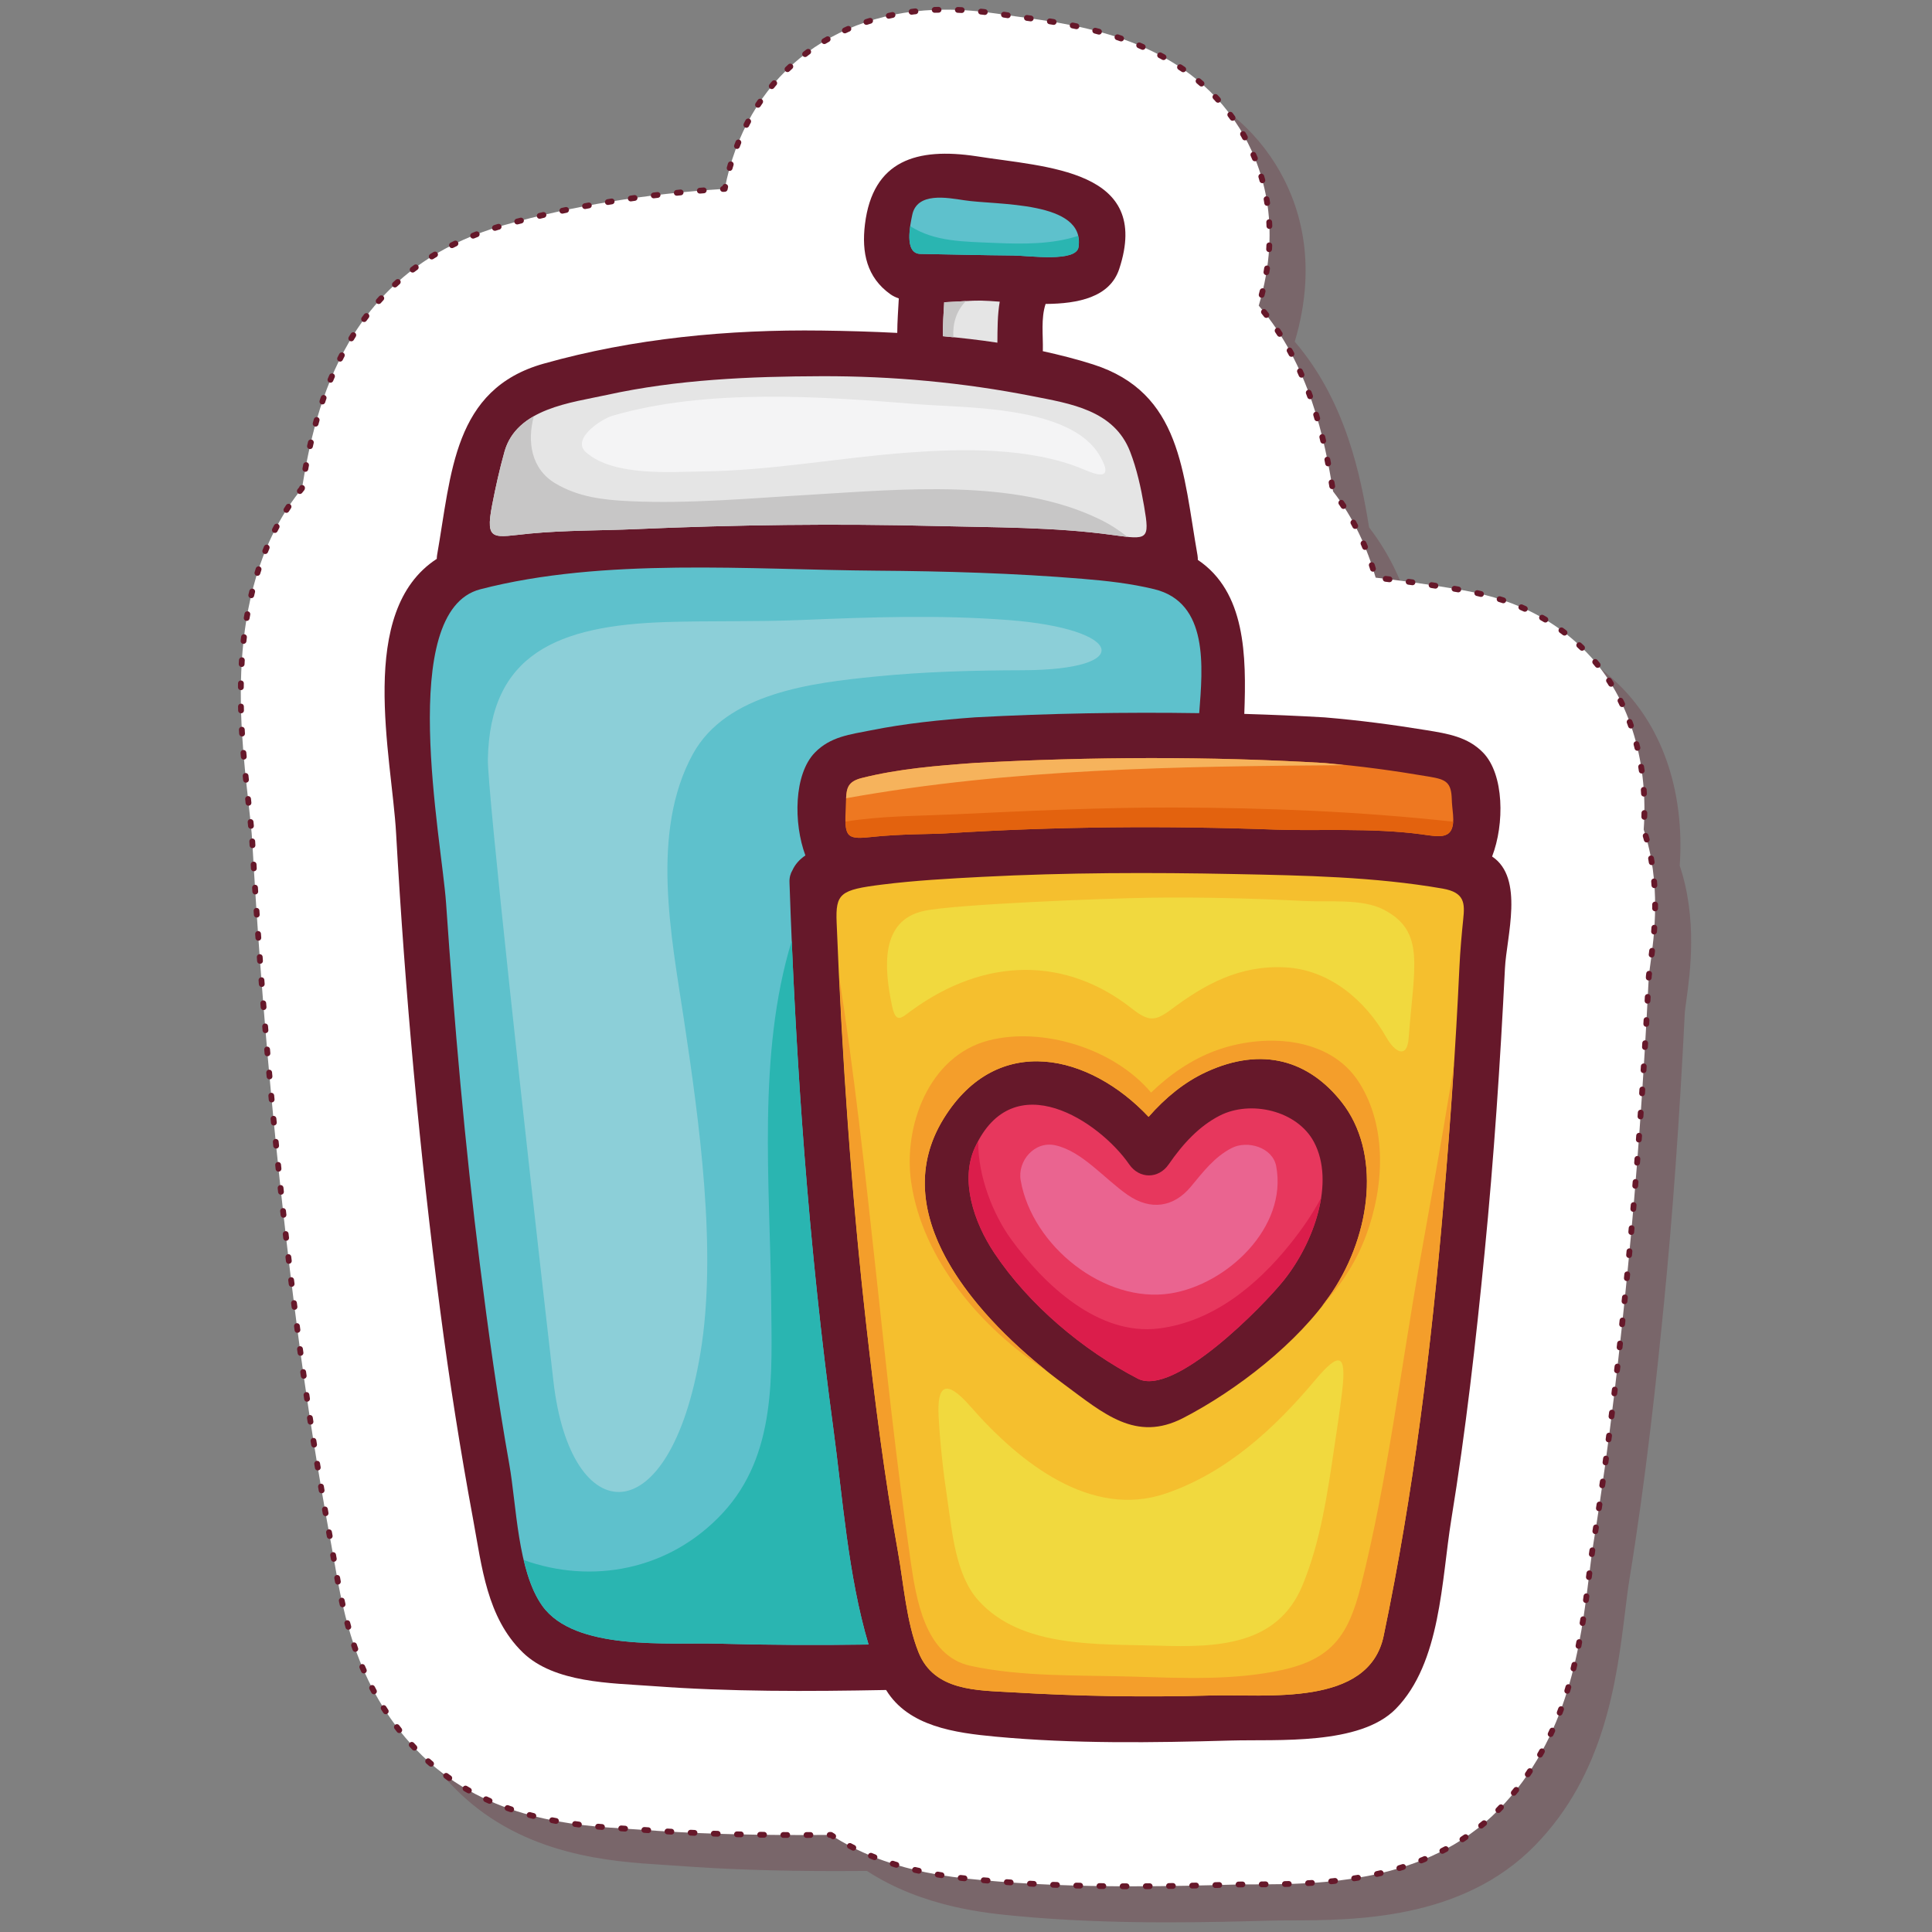
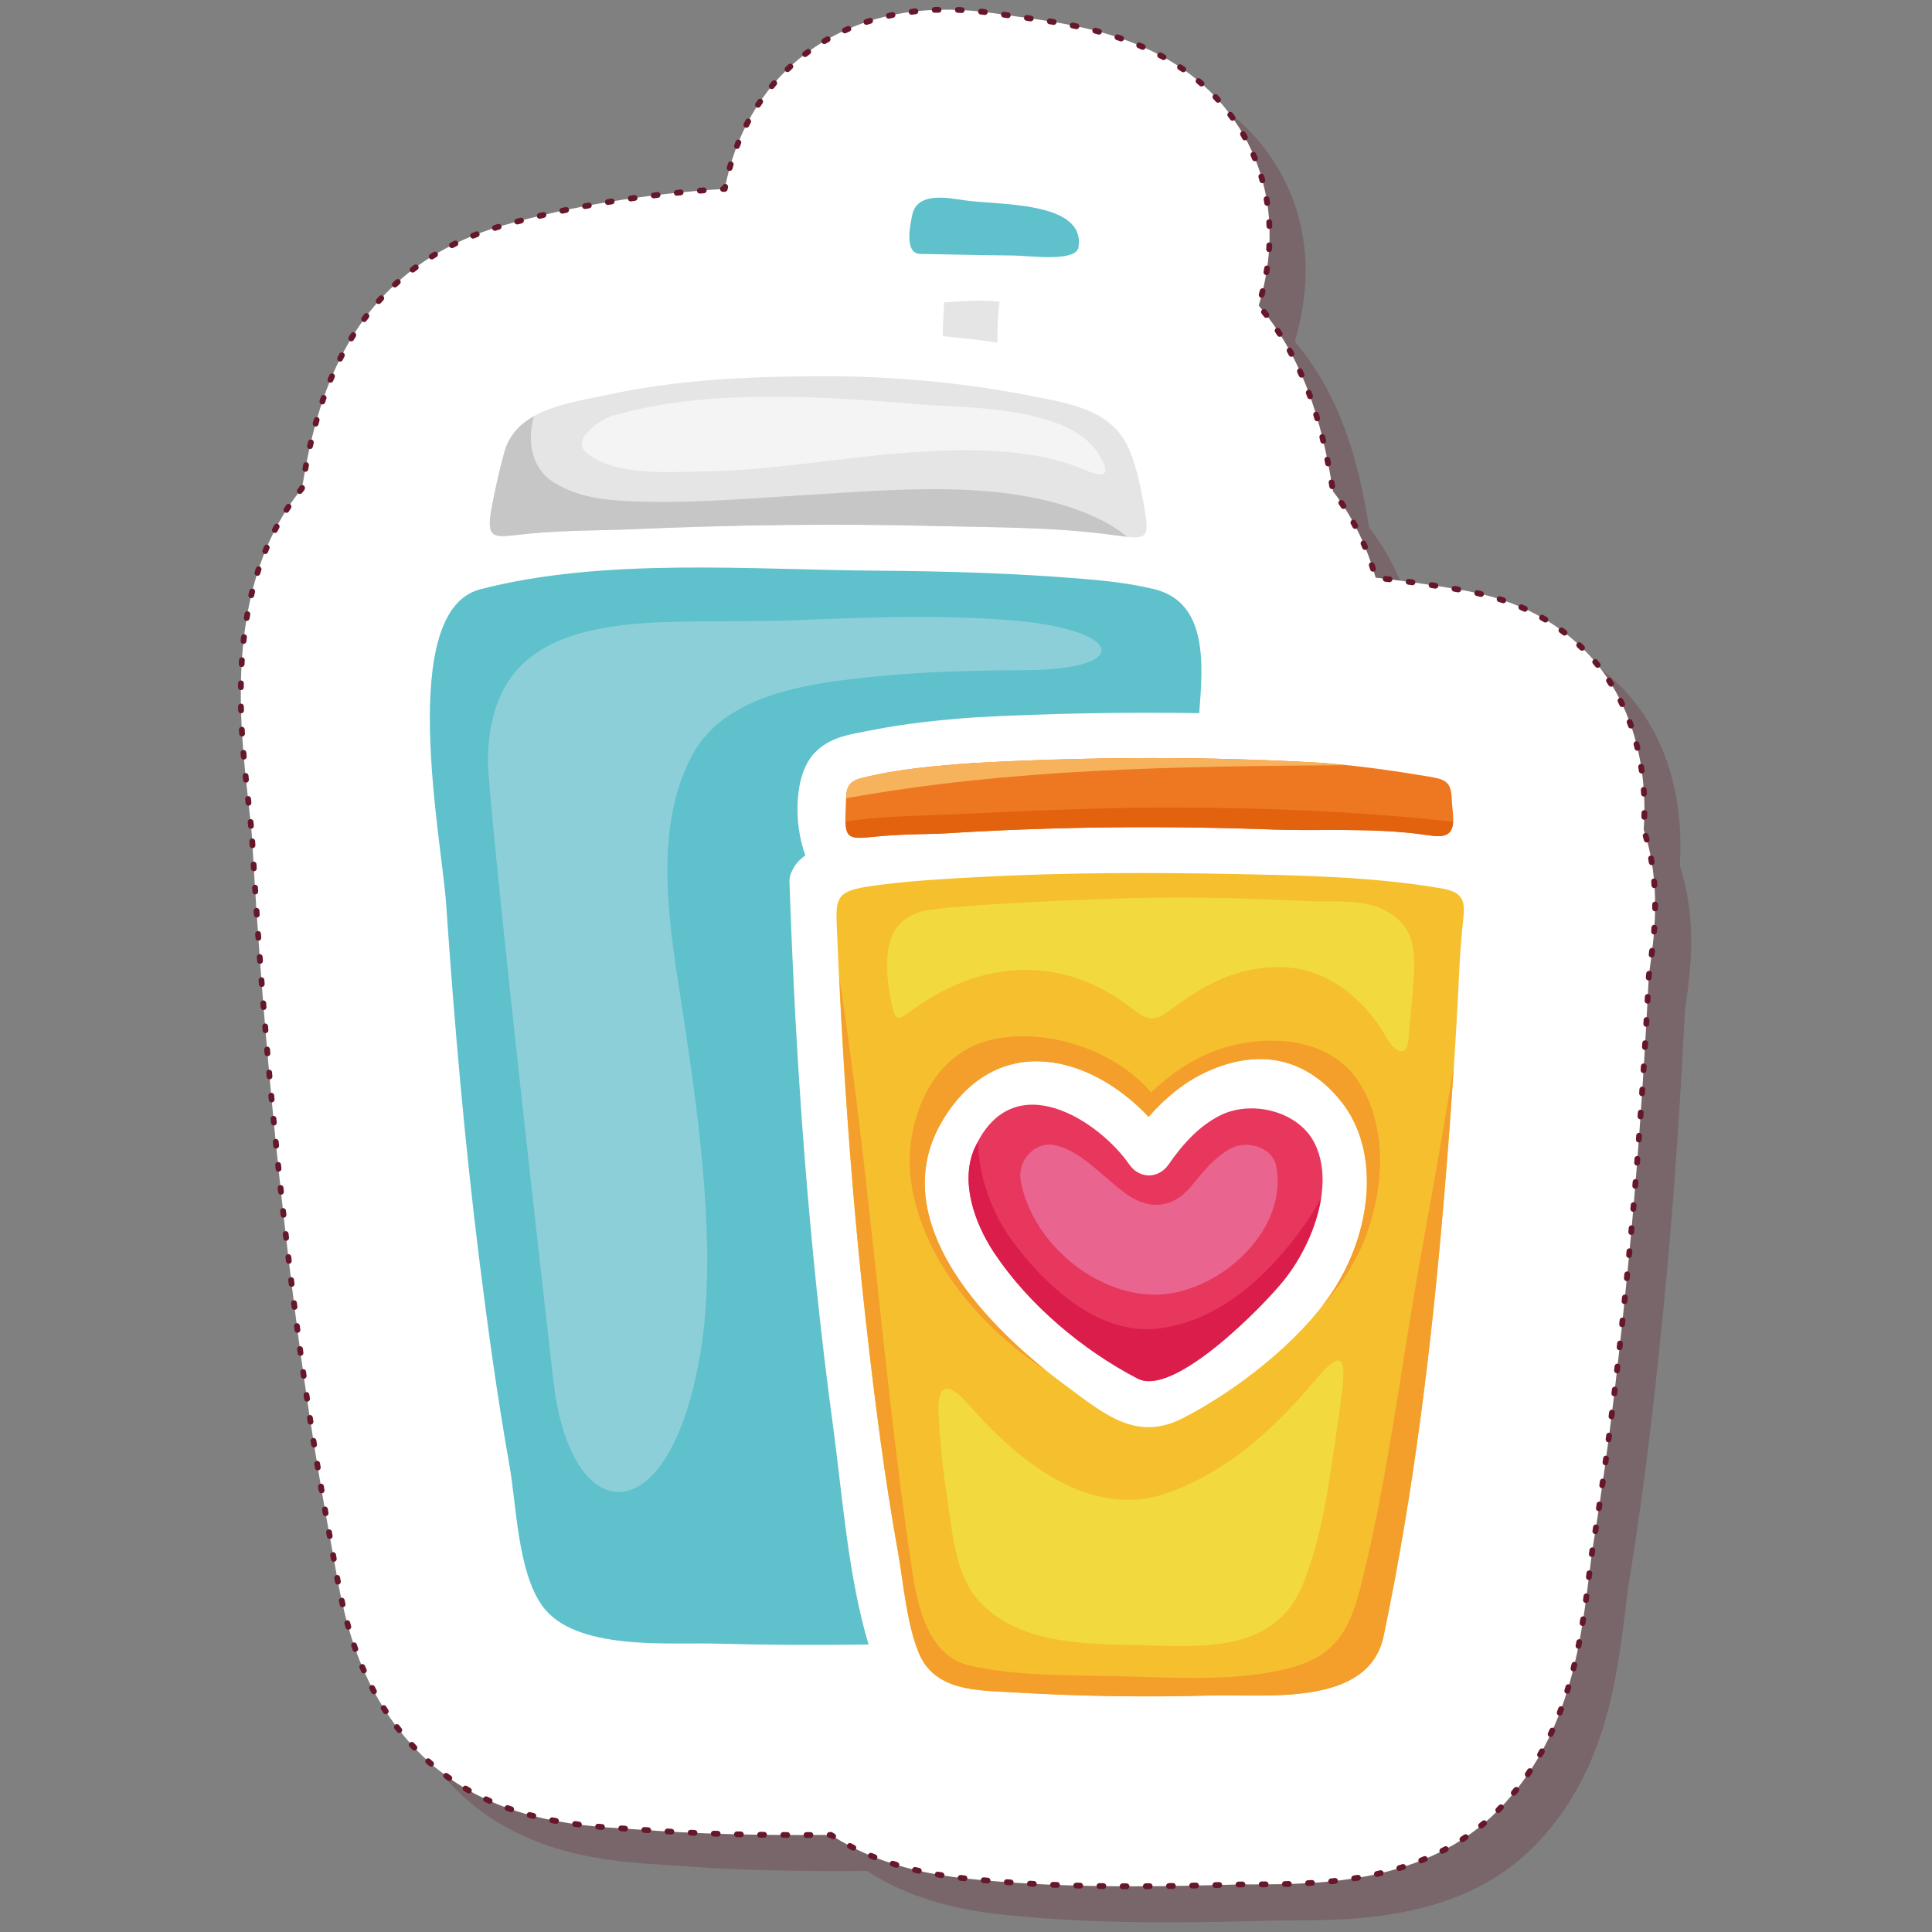
<svg xmlns="http://www.w3.org/2000/svg" version="1.1" id="레이어_1" x="0px" y="0px" viewBox="0 0 1000 1000" style="enable-background:new 0 0 1000 1000;" xml:space="preserve">
  <rect x="0" y="0" width="1000" height="1000" fill="#808080" stroke="none" />
  <style type="text/css">
	.st0{fill:none;}
	.st1{opacity:0.25;fill:#66182A;}
	
		.st2{fill:#FFFFFF;stroke:#66182A;stroke-width:3;stroke-linecap:round;stroke-linejoin:round;stroke-miterlimit:10;stroke-dasharray:2,10;}
	.st3{fill:#66182A;}
	.st4{fill:#EE7821;}
	.st5{fill:#5EC1CC;}
	.st6{fill:#E5E5E5;}
	.st7{fill:#F5BF2E;}
	.st8{fill:#E7375D;}
	.st9{fill:#C7C6C6;}
	.st10{fill:#F4F4F5;}
	.st11{fill:#F49E2B;}
	.st12{fill:#F1D93E;}
	.st13{fill:#2AB5B1;}
	.st14{fill:#8CCFD8;}
	.st15{fill:#E3620E;}
	.st16{fill:#F6B35C;}
	.st17{fill:#DB1D4B;}
	.st18{fill:#EA6490;}
</style>
  <rect class="st0" width="1000" height="1000" />
  <g>
    <path class="st1" d="M149.21,454.15c4.82,85.8,12.69,170.91,23.4,253c4.85,37.12,10.76,74.64,17.59,111.53   c0.48,2.57,0.93,5.17,1.38,7.78c4.72,27.1,11.86,68.05,45.57,100.89c34.28,33.4,79.59,36.23,106.66,37.92   c2.31,0.15,4.55,0.28,6.68,0.44c25.06,1.88,51.35,2.75,82.74,2.75c4.97,0,10.1-0.02,15.49-0.07   c28.96,18.81,61.47,21.84,78.35,23.41c23.13,2.15,48.33,3.2,77.05,3.2c19.18,0,37.91-0.45,53.71-0.9c3.09-0.09,6.55-0.09,10.23-0.1   c33.16-0.09,88.65-0.25,126.29-38.64c36.44-37.16,42.44-85.83,46.82-121.37c0.76-6.17,1.48-12,2.25-16.71   c8.51-52.17,14.02-103.85,17.87-143.03c4.47-45.45,8-94.65,10.78-150.43c0.11-1.16,0.51-4.05,0.8-6.18c1.92-13.94,5.8-42-3.46-69.6   c2.28-31.88-5.44-66.87-29.67-91.84c-25-25.72-54.43-30.54-70.54-33.18c-13.38-2.19-26.12-3.97-38.52-5.38   c-4.32-15.19-11.19-30.6-22.04-44.64c-4.38-26.9-12.08-65.37-38.48-96.16c12.59-42.35,1.69-73.2-9.95-91.84   c-28.67-45.93-81.93-53.23-113.75-57.59c-3.73-0.51-7.38-1-10.84-1.56c-0.24-0.04-0.48-0.08-0.72-0.11   c-9.5-1.42-18.29-2.11-26.86-2.11c-59.52,0-103.47,36.08-114.28,92.76c-40.62,2.52-78.84,8.79-114.05,18.73   c-81.96,23.14-97.72,93.25-104.79,136.32c-40.34,49.7-32.38,120.66-27.76,161.87C148.07,441.34,148.92,448.9,149.21,454.15z" />
    <path class="st2" d="M130.57,435.5c4.82,85.8,12.69,170.91,23.4,253c4.85,37.12,10.76,74.64,17.59,111.53   c0.48,2.57,0.93,5.17,1.38,7.78c4.72,27.1,11.86,68.05,45.57,100.89c34.28,33.4,79.59,36.23,106.66,37.92   c2.31,0.15,4.55,0.28,6.68,0.44c25.06,1.88,51.35,2.75,82.74,2.75c4.97,0,10.1-0.02,15.49-0.07   c28.96,18.81,61.47,21.84,78.35,23.41c23.13,2.15,48.33,3.2,77.05,3.2c19.18,0,37.91-0.45,53.71-0.9c3.09-0.09,6.55-0.09,10.23-0.1   c33.16-0.09,88.65-0.25,126.29-38.64c36.44-37.16,42.44-85.83,46.82-121.37c0.76-6.17,1.48-12,2.25-16.71   c8.51-52.17,14.02-103.85,17.87-143.03c4.47-45.45,8-94.65,10.78-150.43c0.11-1.16,0.51-4.05,0.8-6.18c1.92-13.94,5.8-42-3.46-69.6   c2.28-31.88-5.44-66.87-29.67-91.84c-25-25.72-54.43-30.54-70.54-33.18c-13.38-2.19-26.12-3.97-38.52-5.38   c-4.32-15.19-11.19-30.6-22.04-44.64c-4.38-26.9-12.08-65.37-38.48-96.16c12.59-42.35,1.69-73.2-9.95-91.84   c-28.67-45.93-81.93-53.23-113.75-57.59c-3.73-0.51-7.38-1-10.84-1.56c-0.24-0.04-0.48-0.08-0.72-0.11   C506.77,5.69,497.99,5,489.42,5C429.9,5,385.95,41.08,375.13,97.76c-40.62,2.52-78.84,8.79-114.05,18.73   c-81.96,23.14-97.72,93.25-104.79,136.32c-40.34,49.7-32.38,120.66-27.76,161.87C129.42,422.69,130.27,430.25,130.57,435.5z" />
    <g>
      <g>
-         <path class="st3" d="M227.92,678.84c4.7,36.01,10.36,71.89,16.97,107.61c4.52,24.41,7.08,50.73,25.66,68.82     c16.37,15.95,45.88,15.84,66.87,17.41c40.27,3.02,80.87,2.83,121.23,2.06c11.56,18.91,35.71,22.19,56.7,24.15     c40.33,3.75,81.31,3.15,121.75,2.01c24.09-0.68,66.74,2.6,85.37-16.41c23.37-23.83,23.63-66.72,28.7-97.86     c7.48-45.86,12.72-92.1,17.26-138.33c4.81-48.92,8.08-98.01,10.53-147.11c0.8-16.29,10.16-46.74-6.65-57.86     c6.46-16.74,6.3-42.48-4.68-53.79c-7.93-8.16-18.32-9.8-29.12-11.57c-17.61-2.88-35.03-5.16-52.84-6.65     c-13.8-0.82-27.69-1.38-41.62-1.81c1.14-30.46,0.6-63.1-24.05-79.71c0-0.79-0.04-1.6-0.18-2.45     c-7.55-42.8-8.29-84.08-54.01-98.72c-8.53-2.73-17.26-4.92-26.08-6.87c0.01-0.15,0.05-0.29,0.05-0.44     c0.17-7.73-1.06-16.48,1.42-24c16.83-0.11,33.27-3.42,38.11-18.11c17.04-51.69-37.76-52.57-74.07-58.36     c-30.51-4.56-53.47,1.98-57.54,35.24c-1.79,14.67,0.94,27.49,13.17,36.21c1.25,0.89,2.72,1.59,4.35,2.17     c-0.32,5.95-0.77,11.89-0.8,17.84c-13.13-0.68-26.19-1.04-39.04-1.21c-48.23-0.64-97.53,4.01-144.04,17.14     c-46.77,13.21-47.64,56.7-55.11,99.1c-0.12,0.67-0.13,1.3-0.15,1.92c-41.7,27.08-23.31,101.98-21.06,142.03     C209.68,514.06,217.2,596.67,227.92,678.84z" />
        <path class="st4" d="M685.68,394.94c18.29,1.53,36.16,4.01,54.23,7.08c8.53,1.46,11.32,2.78,11.54,11.94     c0.05,2.08,0.39,4.86,0.66,7.81c1.15,13.55-6.98,11.34-16.21,10.09c-25.65-3.5-54.82-1.68-75.36-2.44     c-57-2.11-114.29-1.66-171.21,1.94c-7.18,0.45-23.14,0.21-38.98,1.93c-12.87,1.4-13.27-0.6-12.58-15.97     c0.35-8.06-0.32-12.45,8.24-14.61c19.04-4.81,39.2-6.41,58.72-7.83C564.52,391.67,625.91,391.4,685.68,394.94z" />
        <path class="st5" d="M472.15,111.36c2.41-12.11,18.13-9.02,26.84-7.72c16.7,2.66,62.98,0.09,59.25,24.28     c-1.22,7.97-25.72,4.39-33.74,4.33c-16.05-0.14-32.09-0.54-48.14-0.82C467.68,131.27,471.3,115.61,472.15,111.36z" />
        <path class="st6" d="M517.46,156.15c-1.19,6.9-1.15,14.03-1.21,21.22c-9.36-1.42-18.78-2.49-28.23-3.35     c-0.05-5.87,0.35-11.72,0.7-17.58c7.22-0.31,14.15-0.93,18.91-0.85C510.45,155.64,513.81,155.87,517.46,156.15z" />
        <path class="st6" d="M254.75,261.3c1.79-9.23,3.82-18.41,6.37-27.51c6.29-22.45,34.7-25.36,52.98-29.38     c36.37-7.99,74.18-9.59,111.29-9.69c36.56-0.1,73.21,3.26,109.06,10.34c19.24,3.81,42.15,7.1,50.5,28.73     c3.44,8.9,5.57,18.51,7.24,28.25c3.01,17.55,1.91,17.39-16.34,14.86c-29.97-4.14-61.26-3.88-90.86-4.63     c-52.09-1.33-104.29-0.67-156.35,1.62c-16.78,0.74-35.88,0.52-54.36,2.28C255.65,277.97,250.94,280.93,254.75,261.3z" />
        <path class="st5" d="M248.57,305.02c63.84-16.57,139.77-10.12,205.02-9.64c35.61,0.26,71.27,1.28,106.77,4.22     c12.42,1.02,24.87,2.4,37.01,5.34c28.39,6.87,25.17,40.34,23.34,64.19c-38.76-0.59-77.68,0.1-115.97,2.16     c-18.08,1.32-36.11,3.15-53.89,6.71c-10.85,2.17-21.01,3.23-29.1,11.57c-10.85,11.18-11.11,36.45-4.88,53.2     c-3.09,2.09-5.34,4.66-6.7,7.66c-1.01,1.68-1.62,3.73-1.53,6.23c3.19,94.27,9.96,188.65,22.62,282.15     c4.89,36.07,7.63,76.57,18.31,112.4c-25.91,0.35-51.81,0.28-77.71-0.45c-25.81-0.72-74.4,3.95-91.2-19.62     c-12.83-17.98-13.28-52.02-17.04-73.15c-6.11-34.37-10.89-68.98-15.24-103.62c-7.8-62.07-13.2-124.44-17.49-186.85     C228.62,434.54,205.05,316.33,248.57,305.02z" />
        <path class="st7" d="M746.69,459.93c-35.28-6.13-71.84-6.8-107.55-7.52c-43.55-0.89-87.21-0.79-130.73,1.45     c-17.33,0.9-34.72,1.85-51.95,4.01c-21.56,2.71-24.03,4.48-23.42,19.68c2.76,69.64,7.55,139.27,15.37,208.51     c4.43,39.21,9.39,78.41,16.37,117.26c2.99,16.67,4.32,36.11,10.64,51.9c8.12,20.32,30.82,19.64,48.24,20.69     c34.3,2.07,68.75,2.65,103.1,1.67c28.78-0.81,81.68,6.15,89.41-30.87c15.41-73.7,24.59-148.64,30.97-223.62     c3.46-40.57,6.35-81.21,8.22-121.9c0.41-9.09,1.27-18.3,1.99-25.3C758.25,467.46,758.14,461.93,746.69,459.93z M689.5,668.85     c-17.3,25.95-49.47,50.84-77.09,65.11c-24.48,12.63-41.11-2.26-61.8-17.54c-38.09-28.14-95.03-84.6-62.05-137.64     c27.97-44.98,75.71-32.91,105.95-0.7c8.61-9.83,18.42-17.92,29.74-23.17c29.5-13.66,53.44-5.61,70.1,15.43     C714.91,596.29,709.95,638.18,689.5,668.85z" />
        <path class="st8" d="M664.58,662.57c-10.39,13.06-56.88,60.79-75.7,51c-28.53-14.83-56.37-38.25-74.21-65     c-10.67-16.01-17.84-37.65-10.06-54.6c19.89-43.36,64.45-13.61,79.89,8.74c5.23,7.57,15.15,7.57,20.38,0     c7.44-10.77,15.84-19.85,26.47-25.28c15.95-8.14,40.09-2.67,48.77,13.71C691.1,611.89,680.19,642.97,664.58,662.57z" />
        <path class="st9" d="M274.27,276.17c18.48-1.76,37.58-1.54,54.36-2.28c52.06-2.29,104.26-2.94,156.35-1.62     c29.6,0.75,60.89,0.49,90.86,4.63c3.05,0.42,5.47,0.72,7.62,0.94c-4.32-3.51-9.19-6.62-14.6-9.22     c-43.92-21.19-102.78-15.28-149.79-12.52c-31.02,1.81-61.87,4.72-92.98,3.32c-13.66-0.62-26.75-2.13-38.65-9.23     c-12.59-7.5-14.65-21.76-11.12-34.76c-7.1,4.03-12.79,9.75-15.2,18.36c-2.54,9.09-4.58,18.27-6.37,27.51     C250.94,280.93,255.65,277.97,274.27,276.17z" />
-         <path class="st9" d="M488.01,174.02c1.82,0.16,3.63,0.39,5.45,0.56c-0.43-7.09,1.49-13.59,6.49-18.75     c-3.47,0.19-7.29,0.44-11.25,0.61C488.37,162.29,487.96,168.15,488.01,174.02z" />
        <path class="st10" d="M475.84,209.28c-50.37-4.06-109.74-8.42-158.98,5.96c-5.18,1.51-21.53,11.89-13.5,18.91     c14.37,12.55,43.8,10.07,60.84,9.85c35.31-0.45,70.34-7.11,105.5-9.72c27.75-2.06,63.47-2.91,90.89,8.56     c5.24,2.19,17.08,7.43,8.57-7.08C554.03,209.93,499.92,211.22,475.84,209.28z" />
        <path class="st11" d="M448.43,686.07c4.43,39.21,9.39,78.41,16.37,117.26c2.99,16.67,4.32,36.11,10.64,51.9     c8.12,20.32,30.82,19.64,48.24,20.69c34.3,2.07,68.75,2.65,103.1,1.67c28.78-0.81,81.68,6.15,89.41-30.87     c15.41-73.7,24.59-148.64,30.97-223.62c2.05-24.17,3.82-48.38,5.38-72.59c-0.37,2.58-0.68,5.16-1.1,7.73     c-5.17,31.66-10.87,63.2-16.52,94.77c-9.98,55.79-16.7,112.91-30.53,167.91c-6.36,25.3-14.89,37.7-40.47,43.39     c-24.96,5.55-51.86,4.27-77.22,3.51c-27.31-0.82-57.67,0.23-84.39-5.59c-23.79-5.18-28.18-35.12-31.07-54.97     c-14.54-100.09-21.33-201.61-36.85-301.56C437.26,565.94,441.67,626.15,448.43,686.07z" />
        <path class="st11" d="M541.51,709.4c-37.24-29.83-83.38-81.67-52.95-130.63c27.97-44.98,75.71-32.91,105.95-0.7     c8.61-9.83,18.42-17.92,29.74-23.17c29.5-13.66,53.44-5.61,70.1,15.43c20.55,25.95,15.59,67.84-4.86,98.51     c-1.63,2.45-3.53,4.9-5.42,7.33c9.63-10.54,17.73-22.47,23.05-36.82c9.26-24.94,11.03-55.8-3.57-78.94     c-15.53-24.61-50.32-25.55-74.62-16.51c-11.96,4.45-23.32,12.11-33.13,21.61c-19.6-23.22-56.7-34.07-84.15-26.95     c-30.93,8.03-44.25,44.5-40.02,73.39C477.5,652.17,508.11,687.71,541.51,709.4z" />
        <path class="st12" d="M680.68,714.39c-21.06,25.12-45.94,47.91-77.17,58.61c-38.58,13.21-75.33-15.41-101.31-45.13     c-12.73-14.56-17.24-10.79-16.37,5.31c0.78,14.47,2.43,28.99,4.55,43.1c2.49,16.57,4.14,38.79,15.95,52.01     c22.39,25.07,62.59,22.51,93.3,23.51c30.48,0.99,61.62-0.1,74.51-31.17c9.46-22.81,13.04-48.16,16.63-72.43     c1.41-9.51,2.88-18.97,3.97-28.48C696.88,701.07,693.58,699,680.68,714.39z" />
        <path class="st12" d="M716.3,470.88c-11.26-5.89-28.74-3.88-40.82-4.51c-26.73-1.39-53.47-2.07-80.23-1.71     c-22.52,0.3-100.69,3.35-116.9,6.8c-23.02,4.91-20.66,29.87-16.68,48.97c2.02,9.65,4.7,6.59,10.01,2.7     c38.66-28.26,80.4-27.64,113.99-1.25c8.61,6.75,12,7,20.38,0.72c17.45-13.06,35.34-23.02,58.85-21.92     c23.13,1.08,41.74,17.05,52.61,36.16c4.62,8.13,10.81,11.17,11.6,0.6C731.89,500.08,737.91,482.17,716.3,470.88z" />
-         <path class="st13" d="M476.36,131.42c16.05,0.28,32.1,0.68,48.14,0.82c8.02,0.06,32.51,3.64,33.74-4.33     c0.33-2.16,0.15-4.05-0.26-5.8c-13.36,4.36-28.38,4.26-42.4,3.66c-16.73-0.73-31.69-0.55-44.44-8.7     C470.25,123.21,470.12,131.32,476.36,131.42z" />
-         <path class="st13" d="M371.85,850.75c25.9,0.73,51.8,0.8,77.71,0.45c-10.68-35.83-13.42-76.33-18.31-112.4     c-11.3-83.48-17.88-167.66-21.44-251.85c-18.05,58.82-11.16,126.48-10.66,185.93c0.33,38.56,2.98,80.11-25.17,110.37     c-27.72,29.79-67.93,36.8-102.89,24.22c2.13,9.02,5.06,17.35,9.56,23.66C297.45,854.7,346.04,850.02,371.85,850.75z" />
        <path class="st14" d="M522.24,320.96c-36.09-2.8-71.87-1.53-107.99-0.03c-23.15,0.96-46.33,0.32-69.47,1.04     c-56.11,1.79-91.23,16.49-92.26,71.03c-0.29,15.38,19.08,192.59,33.95,322.09c8.87,77.13,60.27,80.02,76.08-14.82     c8.79-52.75-0.7-120.36-8.59-172.78c-6.49-43-17.41-96.77,4.62-137.11c17.38-31.8,61.99-36.93,94.22-40.17     c25.33-2.55,51.08-3.23,76.53-3.3C588.08,346.74,581.42,325.53,522.24,320.96z" />
        <path class="st15" d="M450.36,433.29c15.84-1.73,31.8-1.48,38.98-1.93c56.91-3.6,114.2-4.05,171.21-1.94     c20.54,0.76,49.71-1.05,75.36,2.44c8.28,1.13,15.64,2.92,16.21-6.55c-48.1-5.3-96.71-7.24-144.88-7.34     c-38.25-0.07-76.56,1.83-114.78,3.59c-17.49,0.8-36.65,0.74-54.83,3.7C437.85,433.27,440.22,434.39,450.36,433.29z" />
        <path class="st16" d="M685.68,394.94c-59.77-3.54-121.16-3.27-180.95-0.06c-19.53,1.42-39.68,3.02-58.72,7.83     c-6.94,1.76-7.79,5.02-8.07,10.46c85.87-15.45,171.6-16.48,257.87-17.12C692.44,395.69,689.09,395.22,685.68,394.94z" />
        <path class="st17" d="M667.62,644.1c-17.1,21.28-39.87,39.98-67.69,43.5c-31.47,4-59.63-22.81-76.58-46.16     c-9.33-12.84-17.13-32.47-17.04-50.57c-0.56,1.05-1.17,1.95-1.7,3.1c-7.77,16.95-0.61,38.59,10.06,54.6     c17.83,26.75,45.68,50.17,74.21,65c18.82,9.78,65.31-37.94,75.7-51c9.3-11.67,16.88-27.41,19.22-42.62     C679.53,628.11,674.04,636.11,667.62,644.1z" />
        <path class="st18" d="M660.56,603.64c-1.86-9.85-14.96-13.6-23.07-9.4c-9.03,4.67-14.79,12.39-21.19,20.08     c-8.71,10.43-20.67,12.5-32.71,4.1c-12.19-8.5-23.53-22.59-37.41-25.63c-10.72-2.35-19.64,8.15-17.87,18.19     c5.98,34.12,43.49,63.85,77.51,58.5C635.07,664.89,666.53,635.27,660.56,603.64z" />
      </g>
    </g>
  </g>
</svg>